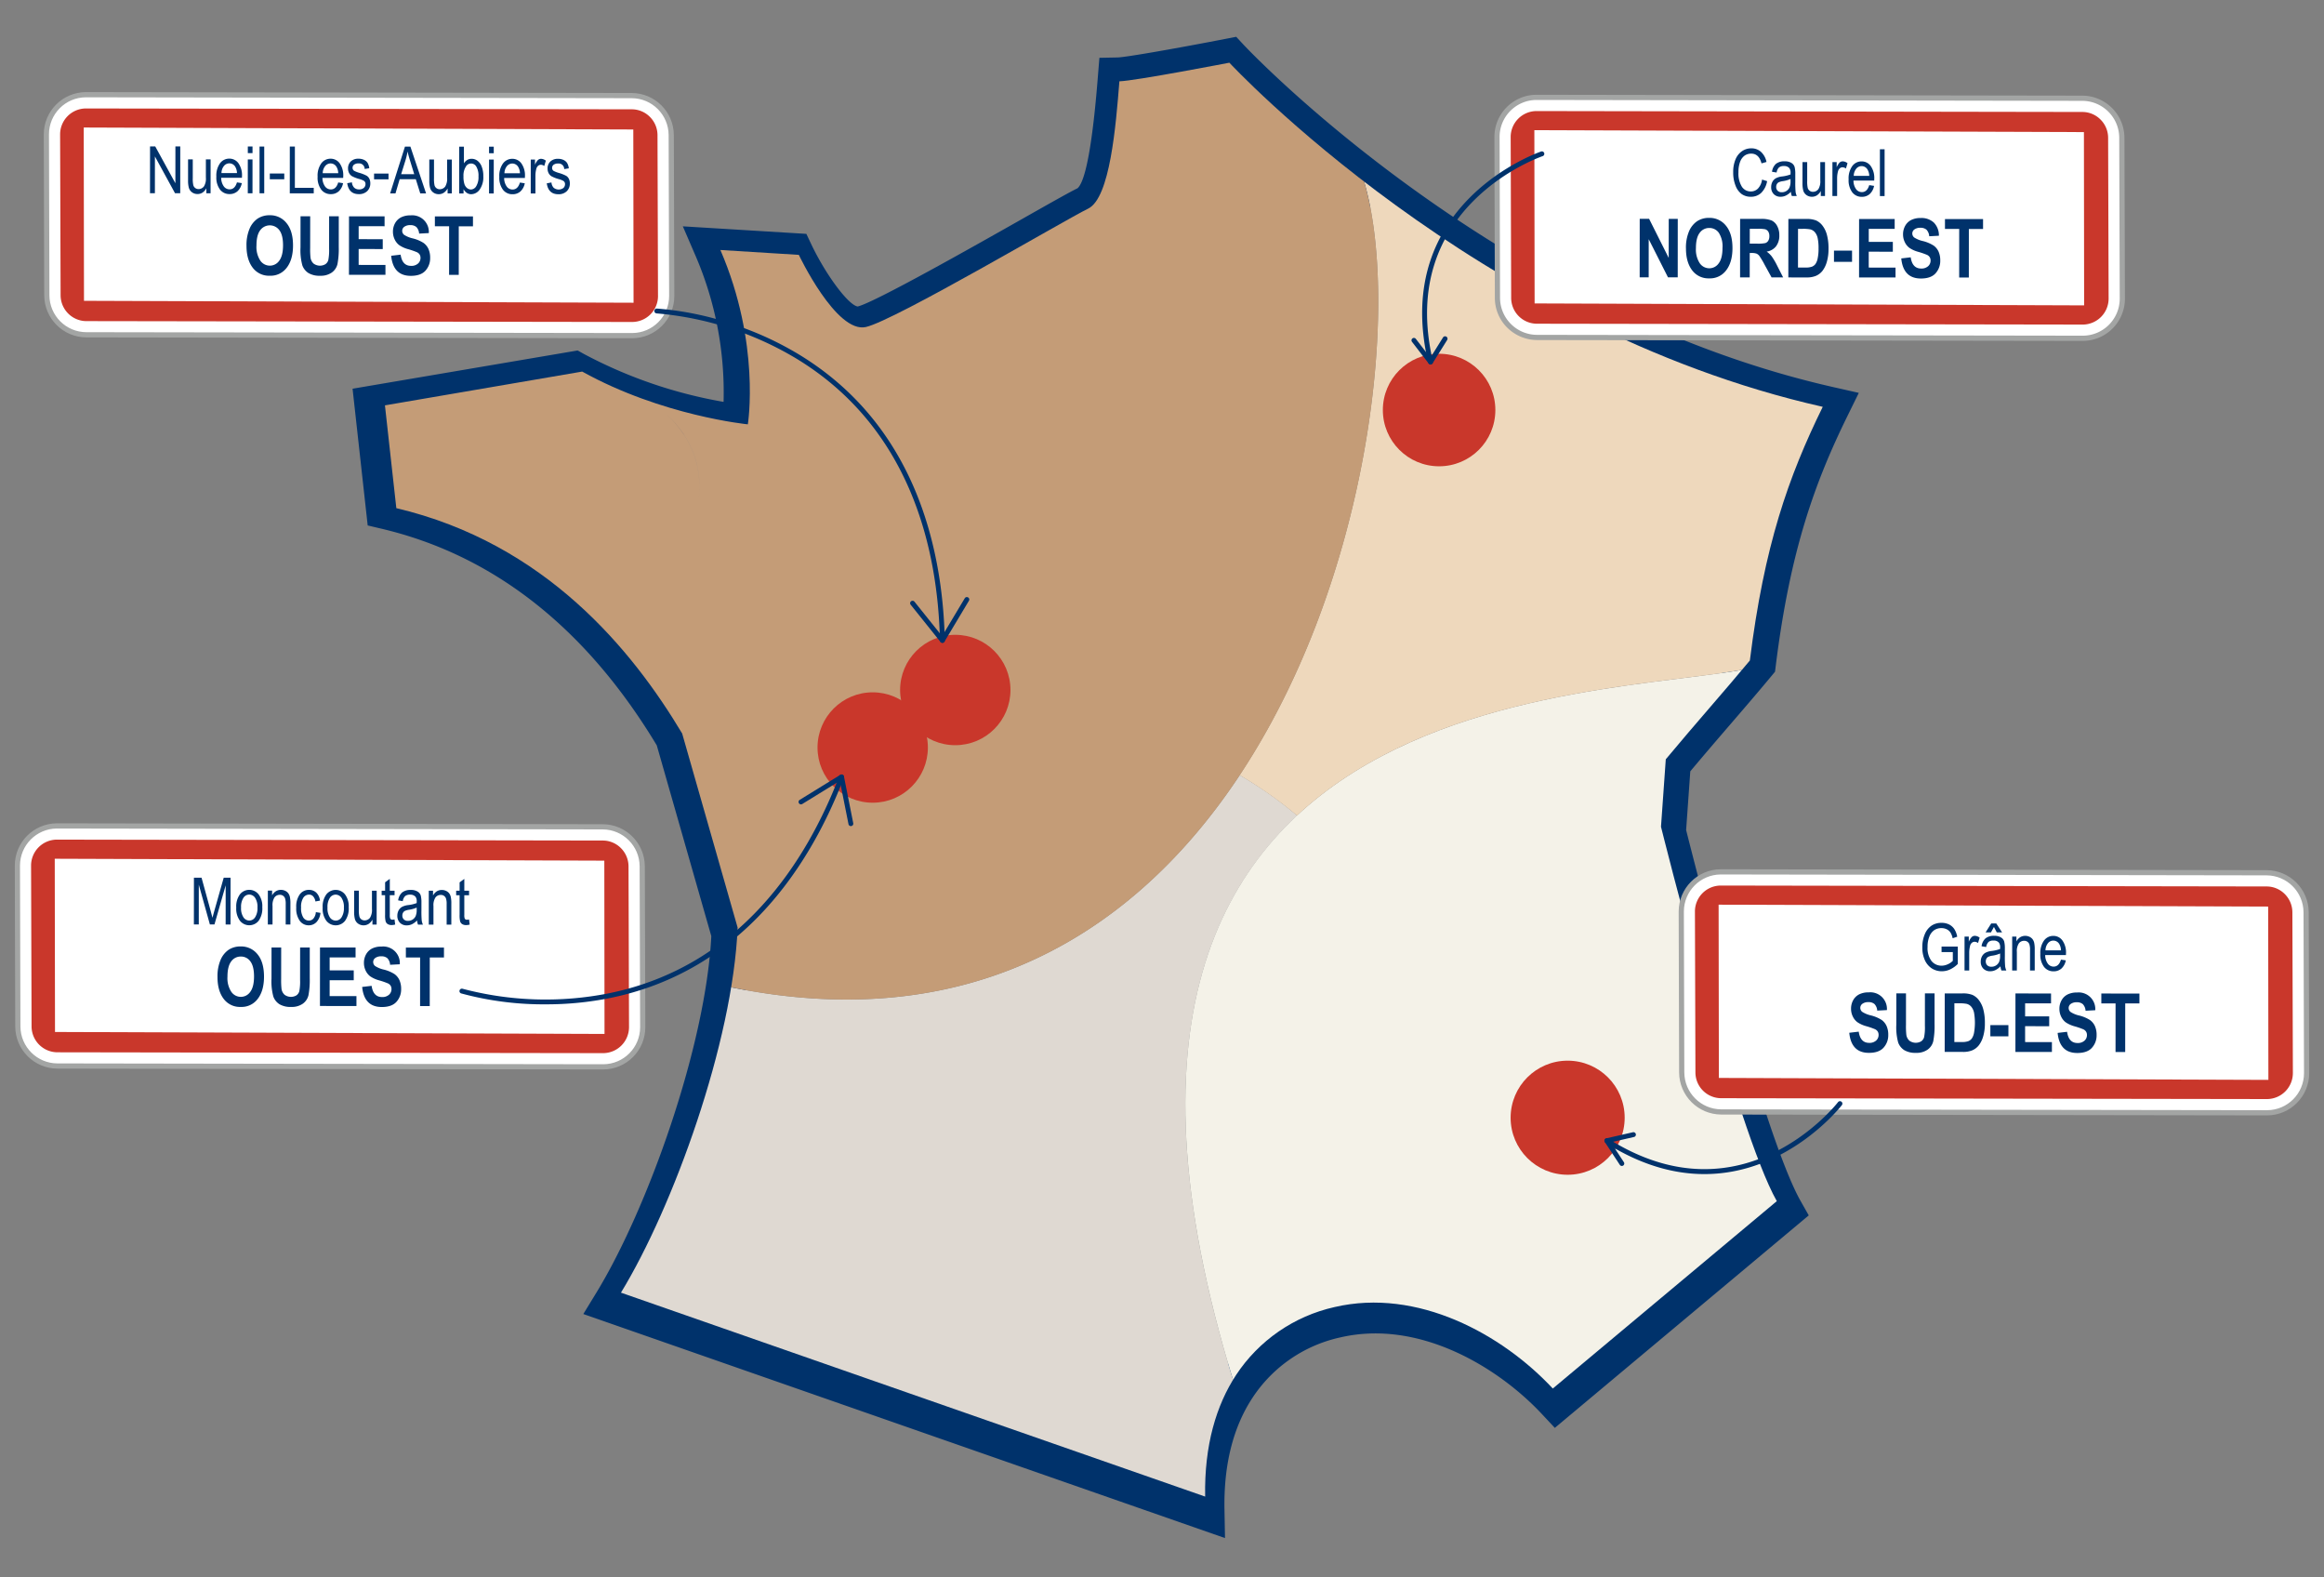
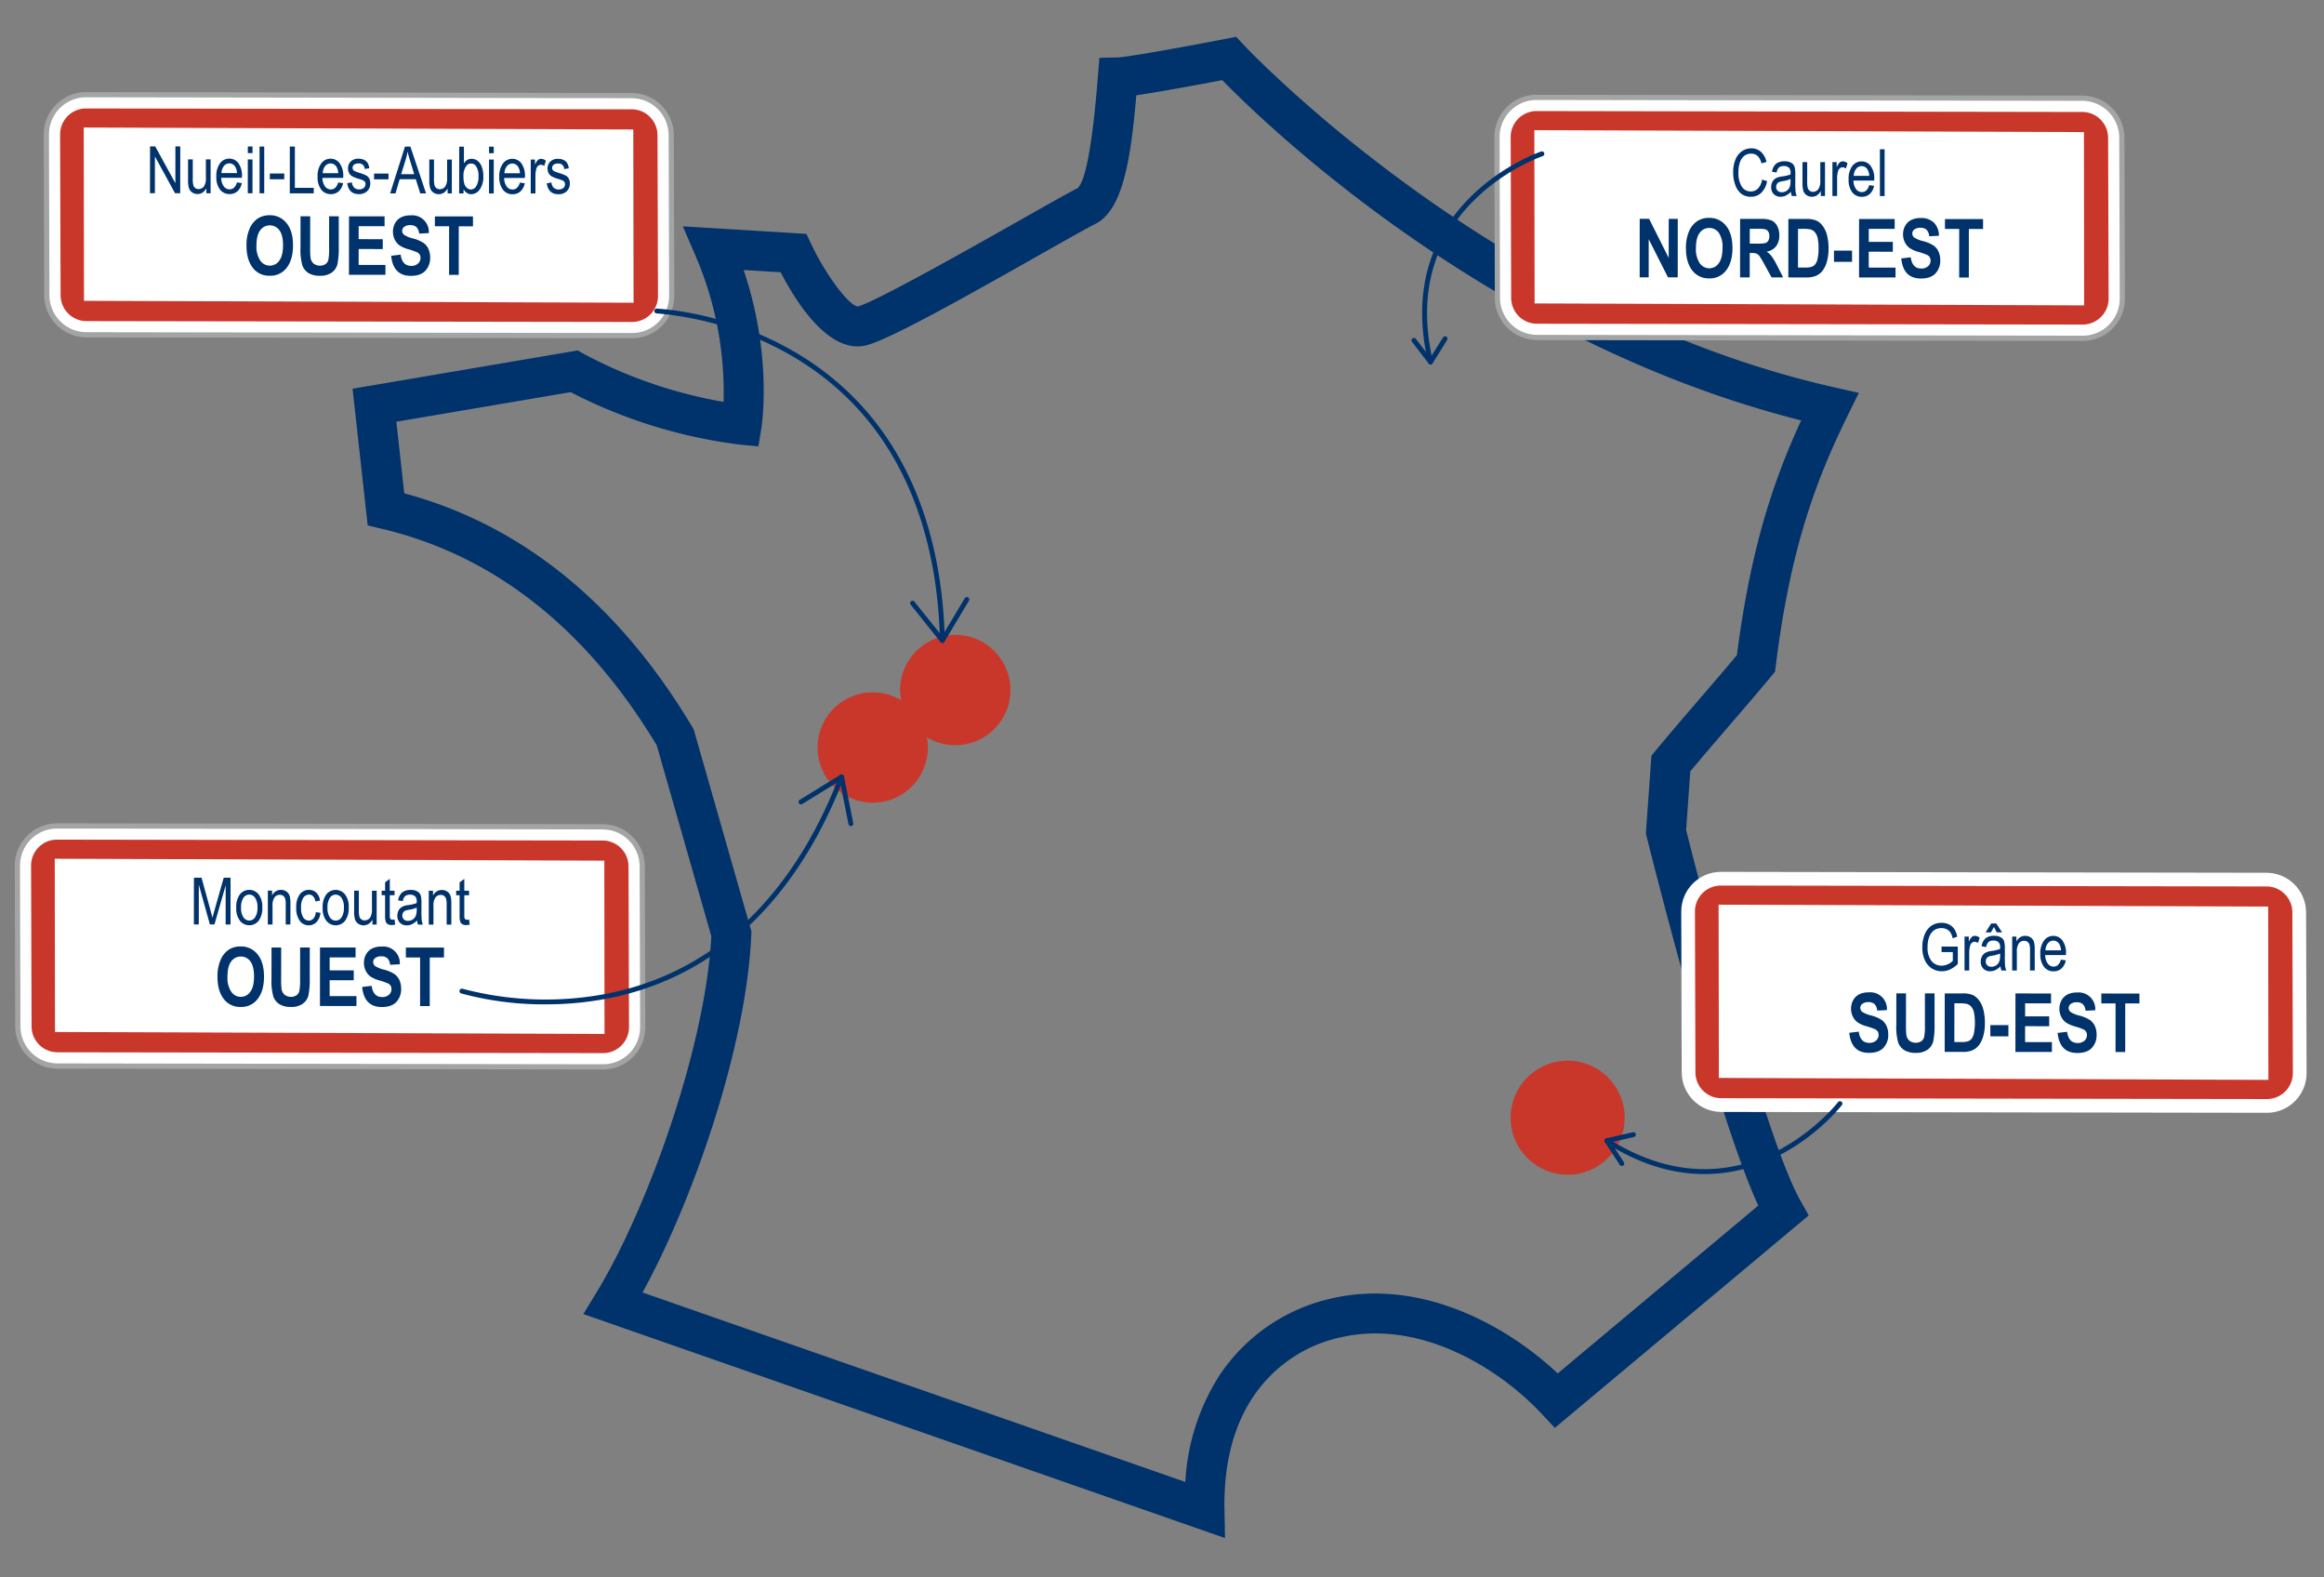
<svg xmlns="http://www.w3.org/2000/svg" width="840" height="570" xml:space="preserve">
  <rect width="100%" height="100%" fill="#808080" stroke="none" />
  <g class="svg-map">
    <path class="map-border" fill="#00326B" d="M442.773 555.787 210.84 474.83l4.661-7.624c18.596-30.392 39.584-89.14 41.599-128.93l-19.71-68.935c-25.554-42.424-59.037-68.764-99.55-78.3l-4.939-1.168-5.467-49.408 81.355-13.82 2.213 1.234a168.128 168.128 0 0 0 50.528 17.34 124.547 124.547 0 0 0-10.078-52.673l-4.644-10.76 44.644 2.722 1.826 3.845c5.245 11.017 13.378 21.906 16.734 22.4 6.143-1.476 42.052-21.79 59.312-31.557 10.072-5.702 17.353-9.82 20.14-11.167 4.41-3.827 6.646-31.527 7.381-40.631l.53-6.508 6.525-.13c3.07-.056 22.238-3.45 38.997-6.703l3.926-.759 2.725 2.932c.882.958 90.276 95.948 213.395 123.72l8.916 2.013-4.03 8.201c-11.848 24.109-20.804 48.718-25.995 90.466l-.26 2.09-1.347 1.625c-4.926 5.931-9.766 11.55-14.771 17.36-4.632 5.376-9.4 10.913-14.507 17.017l-1.504 21.211c2.913 11.597 27.983 110.411 41.361 134.022l2.96 5.228-91.779 76.785-4.661-4.984c-15.826-16.932-44.424-34.356-72.944-27.691a50.972 50.972 0 0 0-31.687 21.826c-7.006 10.659-10.407 24.229-10.114 40.332l.192 10.336zm-210.528-88.745 196.186 68.47a79.17 79.17 0 0 1 12.214-38.324 65.84 65.84 0 0 1 40.476-27.95c31.672-7.39 62.75 9.039 81.907 27.057l72.5-60.652c-15.395-33.37-39.282-129.038-40.349-133.34l-.275-1.112 1.995-28.136 1.487-1.785c5.728-6.878 11.023-13.03 16.147-18.983 4.494-5.212 8.85-10.274 13.265-15.55 4.886-37.893 12.839-62.253 23.223-84.82-112.2-28.32-193.2-106.543-209.248-122.962-7.552 1.441-22.128 4.172-31.052 5.479-2.06 23.648-4.951 41.702-14.975 46.563-2.372 1.15-10.23 5.592-19.327 10.74-30.079 17.018-55.61 31.253-63.475 33.084-13.262 3.053-24.93-15.153-30.78-26.44l-13.37-.816c10.428 31.012 6.597 55.9 6.416 57.058l-1.085 6.68-6.736-.655a182.196 182.196 0 0 1-61.138-18.948l-62.995 10.7 2.856 25.86c42.464 11.45 77.478 39.849 104.137 84.484l.483.81 20.87 73.02-.052 1.16c-1.672 40.146-20.892 95.786-39.305 129.304" />
    <g class="map-regions">
      <clipPath id="SVGID_1">
-         <path d="M404.6 29.377c-1.266 16-3.377 42.176-11.291 46.01-8.337 4.045-69.683 40.31-80.3 42.774-10.73 2.5-24.275-26.065-24.275-26.065l-28.352-1.76c14.637 33.875 9.923 63 9.923 63s-30.958-3.024-59.87-19.064l-71.3 12.206 4.117 37.146c53.854 12.7 85.27 51.25 103.315 81.432l20.047 70.14c-1.72 41.437-23.286 100.989-42.172 131.909l211.156 73.693c-.348-18.5 4.01-32.995 11.15-43.9a57.727 57.727 0 0 1 35.638-24.588c29.931-6.965 60.5 9.744 78.864 29.442l80.97-67.713c-14.632-25.82-41.858-135.286-41.858-135.286l1.727-24.377c11.147-13.367 20.578-23.92 30.392-35.7 5.167-41.472 13.894-66.306 26.343-91.668-125.37-28.285-214.47-124.35-214.47-124.35s-34.3 6.613-39.749 6.719" />
-       </clipPath>
+         </clipPath>
      <g clip-path="url(#SVGID_1)">
        <path id="sud-ouest" fill="#DFD9D2" d="M447.908 505.69c-36.477-112.948-17.2-175.455 20.93-210.983a144.254 144.254 0 0 0-20.754-14.6c-37.392 56.422-97.542 95.467-186.853 76.015l2.638-30-24.731-65.817-5.98-6.121c45.834 108.025-22.337 222.1-22.337 222.1l227.587 76.893a83.475 83.475 0 0 1 16.392-50.125c-4.326 1.548-6.892 2.639-6.892 2.639" />
        <path id="sud-est" fill="#F4F2E8" d="M638.98 239.868c-43.266 14.246-278.978-6.332-191.074 265.823 0 0 85.442-36.583 110.487 13.507l93.884-68.874-45.412-169.371 32.115-41.085z" />
        <path id="nord-est" fill="#EED8BC" d="M477.876 43.693c31.342 11.4 29.934 146.19-29.83 236.416a149.134 149.134 0 0 1 20.755 14.6c53.713-50.055 144.854-46.5 170.18-54.84l-32.115 41.05 5.487 20.544h66.025V43.2" />
        <path id="ouest" fill="#C49C77" d="M477.876 43.693c-13.719-4.995-15.688-36.653-73.834-24.306-21.774 4.608 10.591 42.422-11.819 48.085-46.115 11.678-84 44.708-84 44.708l-21.246-25.924-33.8-3.131c8.829 8.266 10.377 65.884 10.377 65.884l-4.116-1.231v3.166l-27.824-8.337a65.679 65.679 0 0 1 8.688 6.507c36.794 33.417-19.241 82.7-19.241 82.7l-5.174-5 23.216 33.49 24.73 65.815-2.638 30C493.388 406.67 528.81 62.23 477.875 43.693m-256.782 188.26s63.7-56.07 10.553-89.346l27.824 8.338v-31.1H124.712v100.359" />
      </g>
    </g>
  </g>
  <g class="svg-cities">
    <g class="svg-map-city" data-city="grane">
      <path fill="#C9372B" d="M566.624 383.279c11.384.002 20.61 9.233 20.609 20.617s-9.233 20.61-20.617 20.609c-11.383-.002-20.61-9.23-20.61-20.613.002-11.384 9.23-20.612 20.614-20.613" />
      <path fill="#FFF" d="m819.439 402.11-197.241-.305c-7.89.005-14.303-6.363-14.353-14.253l-.165-58.15c0-7.89 6.368-14.3 14.258-14.35l197.234.324c7.89-.003 14.302 6.363 14.355 14.253l.179 58.13c.002 7.895-6.373 14.309-14.267 14.356" />
-       <path fill="#A3A5A4" d="m819.443 403.05-197.237-.305h-.063c-8.382-.032-15.176-6.807-15.231-15.19l-.162-58.148c-.006-8.41 6.782-15.247 15.192-15.3l197.237.324h.067c8.381.033 15.173 6.808 15.228 15.189l.18 58.13c.015 8.42-6.787 15.265-15.207 15.3m-197.244-2.183 197.24.306c7.383-.034 13.346-6.035 13.333-13.417l-.179-58.128c-.05-7.348-6.005-13.287-13.353-13.318h-.06l-197.241-.324c-7.368.055-13.313 6.044-13.314 13.412l.162 58.149c.053 7.348 6.008 13.286 13.356 13.318l.056.002z" />
      <path class="border" fill="#C9372B" d="m828.75 387.785-.18-58.131a9.367 9.367 0 0 0-2.764-6.6 9.232 9.232 0 0 0-6.606-2.726l-197.273-.331a9.368 9.368 0 0 0-9.3 9.374l.179 58.13a9.325 9.325 0 0 0 9.37 9.34l197.273.31a9.4 9.4 0 0 0 9.3-9.371" />
      <path fill="#FFF" d="m819.9 390.219-198.62-.707-.094-62.6 198.641.689.074 62.618h-.001z" />
      <path fill="#00326B" d="M701.769 344.05v-2l5.87-.006v6.286a9.923 9.923 0 0 1-2.792 1.977 7 7 0 0 1-2.965.66 6.575 6.575 0 0 1-3.62-1.016 6.974 6.974 0 0 1-2.52-2.97 10.829 10.829 0 0 1-.924-4.684 11.512 11.512 0 0 1 .939-4.826 6.824 6.824 0 0 1 2.445-3.025 6.448 6.448 0 0 1 3.577-.974c.92-.02 1.83.174 2.663.566.75.367 1.397.917 1.878 1.6a7.5 7.5 0 0 1 1.108 2.849l-1.653.552a6.17 6.17 0 0 0-.837-2.14 3.476 3.476 0 0 0-1.337-1.111 4.165 4.165 0 0 0-1.871-.408 4.55 4.55 0 0 0-2.6.732 5.043 5.043 0 0 0-1.755 2.279 9.564 9.564 0 0 0-.665 3.774 7.792 7.792 0 0 0 1.414 5.086 4.606 4.606 0 0 0 3.69 1.7 5.358 5.358 0 0 0 2.223-.521 5.674 5.674 0 0 0 1.8-1.231v-3.148h-4.068v-.001zm8.302 6.638.007-12.248h1.534v1.857a5.352 5.352 0 0 1 1.08-1.713c.303-.27.694-.42 1.1-.422.638.03 1.248.266 1.741.672l-.577 1.928a2.129 2.129 0 0 0-1.235-.45c-.368 0-.724.136-1 .38-.316.28-.537.65-.633 1.062a9.726 9.726 0 0 0-.327 2.522v6.413l-1.69-.001zm12.987-1.505a6.265 6.265 0 0 1-1.78 1.34 4.324 4.324 0 0 1-1.914.447 3.362 3.362 0 0 1-2.5-.95 3.475 3.475 0 0 1-.932-2.547 3.944 3.944 0 0 1 .443-1.882c.276-.527.69-.97 1.2-1.277a6.224 6.224 0 0 1 2.308-.68 13 13 0 0 0 3.046-.724l.01-.531a2.665 2.665 0 0 0-.45-1.766 2.436 2.436 0 0 0-1.948-.74 2.724 2.724 0 0 0-1.776.493 3.208 3.208 0 0 0-.865 1.847l-1.671-.278a4.635 4.635 0 0 1 1.446-2.87 4.8 4.8 0 0 1 3.124-.9 4.5 4.5 0 0 1 2.476.6c.55.33.955.855 1.136 1.47.184.84.263 1.7.236 2.56v2.769a35.081 35.081 0 0 0 .109 3.662 5.59 5.59 0 0 0 .429 1.47h-1.773a5.15 5.15 0 0 1-.345-1.513M720.7 334.96l-1.081 1.964h-1.942l2.042-3.23h1.822l2.118 3.234h-1.93l-1.029-1.968zm2.23 9.585c-.887.387-1.823.65-2.782.784a5.15 5.15 0 0 0-1.5.419c-.28.154-.51.386-.661.668a2 2 0 0 0-.24 1c-.02.521.177 1.028.543 1.4.411.366.95.553 1.5.52a3.006 3.006 0 0 0 1.653-.467 2.975 2.975 0 0 0 1.115-1.263 5.625 5.625 0 0 0 .37-2.3l.002-.761zm4.359 6.154.007-12.248h1.534v1.73a3.94 3.94 0 0 1 1.351-1.505 3.394 3.394 0 0 1 1.84-.5 3.435 3.435 0 0 1 1.488.32c.427.19.806.473 1.108.83.303.393.516.846.626 1.33.16.828.228 1.672.2 2.515v7.53h-1.7l.007-7.456a6.144 6.144 0 0 0-.232-1.977 1.909 1.909 0 0 0-1.857-1.305 2.365 2.365 0 0 0-1.949.91 5.117 5.117 0 0 0-.728 3.132v6.694h-1.695zm17.637-3.933 1.752.267a5.338 5.338 0 0 1-1.586 2.958 4.185 4.185 0 0 1-2.846 1 4.243 4.243 0 0 1-3.454-1.625 7.23 7.23 0 0 1-1.316-4.675 7.593 7.593 0 0 1 1.337-4.84 4.124 4.124 0 0 1 3.373-1.664 4.009 4.009 0 0 1 3.254 1.639 7.494 7.494 0 0 1 1.3 4.742l-.014.552h-7.5a5.3 5.3 0 0 0 .957 3.117 2.594 2.594 0 0 0 2.075 1.052c1.277 0 2.165-.838 2.666-2.515m-5.59-3.364h5.599a4.618 4.618 0 0 0-.68-2.378 2.474 2.474 0 0 0-4.034-.193 4.171 4.171 0 0 0-.89 2.568m-70.913 29.789 3.412-.4c.383 2.698 1.644 4.049 3.78 4.052a3.575 3.575 0 0 0 2.495-.827c.588-.52.92-1.27.908-2.054a2.264 2.264 0 0 0-.317-1.224 2.368 2.368 0 0 0-.967-.83 27.733 27.733 0 0 0-3.14-1.087 10.618 10.618 0 0 1-3.272-1.474 5.511 5.511 0 0 1-1.65-2.082 6.36 6.36 0 0 1-.612-2.768 6.249 6.249 0 0 1 .788-3.113 5.125 5.125 0 0 1 2.17-2.086 7.465 7.465 0 0 1 3.42-.707 6.007 6.007 0 0 1 6.584 6.405l-3.5.186a3.8 3.8 0 0 0-1-2.381 3.178 3.178 0 0 0-2.177-.68 3.5 3.5 0 0 0-2.17.588c-.482.333-.77.88-.77 1.467-.005.565.25 1.1.693 1.453a9.888 9.888 0 0 0 3.187 1.3c1.348.332 2.635.875 3.813 1.61a5.463 5.463 0 0 1 1.79 2.178 7.61 7.61 0 0 1 .62 3.236 6.645 6.645 0 0 1-1.701 4.626c-1.13 1.249-2.896 1.872-5.3 1.87-4.246-.002-6.61-2.421-7.088-7.256m17.01-14.234h3.49l-.007 11.446a28.97 28.97 0 0 0 .127 3.475 3.523 3.523 0 0 0 1.1 2.163 3.883 3.883 0 0 0 4.284.225 2.693 2.693 0 0 0 1.048-1.5 18.26 18.26 0 0 0 .285-4.116l.007-11.692h3.489l-.007 11.1a29.243 29.243 0 0 1-.461 6.149 5.206 5.206 0 0 1-2.047 3.07 6.906 6.906 0 0 1-4.2 1.172 7.848 7.848 0 0 1-4.232-.974 5.517 5.517 0 0 1-2.2-2.74 20.68 20.68 0 0 1-.682-6.511l.007-11.267h-.001zm17.494.01h6.38a9.466 9.466 0 0 1 3.652.543 6.165 6.165 0 0 1 2.265 1.826 9.323 9.323 0 0 1 1.625 3.33c.43 1.662.628 3.375.587 5.09a16.24 16.24 0 0 1-.623 4.767 9.539 9.539 0 0 1-1.572 3.208 6.1 6.1 0 0 1-2.3 1.776 8.558 8.558 0 0 1-3.465.6l-6.567-.007.018-21.132v-.001zm3.486 3.578-.01 13.986h2.627a6.68 6.68 0 0 0 2.44-.317c.494-.2.924-.531 1.243-.957a5.5 5.5 0 0 0 .8-2.023 21.2 21.2 0 0 0 0-7.341 4.895 4.895 0 0 0-1.01-2.135 3.22 3.22 0 0 0-1.664-1.024 13.88 13.88 0 0 0-2.84-.19h-1.586v.001zm13 7.882h6.528v4.052h-6.53v-4.052h.002zm9.061 9.692.014-21.137 12.86.01v3.575h-9.37v4.685h8.705v3.563l-8.709-.007v5.737l9.69.007v3.574l-13.19-.007zm15.257-6.881 3.416-.4c.383 2.7 1.64 4.052 3.774 4.052a3.567 3.567 0 0 0 2.5-.827c.59-.518.923-1.27.908-2.054a2.243 2.243 0 0 0-.317-1.221 2.337 2.337 0 0 0-.964-.834 27.632 27.632 0 0 0-3.145-1.087 10.75 10.75 0 0 1-3.27-1.47 5.576 5.576 0 0 1-1.647-2.086 6.36 6.36 0 0 1-.612-2.768 6.187 6.187 0 0 1 .788-3.113 5.125 5.125 0 0 1 2.17-2.086 7.451 7.451 0 0 1 3.416-.707 6.012 6.012 0 0 1 6.588 6.405l-3.507.186a3.776 3.776 0 0 0-.992-2.381 3.2 3.2 0 0 0-2.177-.68 3.5 3.5 0 0 0-2.177.592c-.478.334-.763.88-.763 1.463a1.83 1.83 0 0 0 .693 1.453 9.768 9.768 0 0 0 3.187 1.3c1.347.332 2.633.876 3.81 1.61a5.5 5.5 0 0 1 1.794 2.178 7.667 7.667 0 0 1 .616 3.236 6.642 6.642 0 0 1-1.7 4.626c-1.13 1.249-2.896 1.872-5.3 1.87-4.25-.002-6.612-2.421-7.088-7.256m20.93 6.903.01-17.56h-5.145v-3.577l13.768.01v3.575h-5.132l-.01 17.56-3.49-.008zm-148.59 44.11c-10.659 0-22.686-3.053-35.74-11.316a.878.878 0 0 1 .94-1.484c48.714 30.8 82.74-12.737 83.073-13.18a.88.88 0 1 1 1.4 1.066c-.257.338-19.463 24.915-49.675 24.915" />
      <path fill="#00326B" d="M586.207 421.32a.886.886 0 0 1-.735-.393l-5.414-8.242a.878.878 0 0 1-.081-.813.888.888 0 0 1 .619-.531l9.614-2.2c.473-.1.94.195 1.052.665a.878.878 0 0 1-.66 1.051l-8.38 1.918 4.721 7.183a.882.882 0 0 1-.735 1.365" />
    </g>
    <g class="svg-map-city" data-city="moncoutant">
      <path fill="#C9372B" d="M315.435 250.174c11.015 0 19.945 8.93 19.945 19.945s-8.93 19.945-19.945 19.945-19.944-8.928-19.945-19.943c.001-11.015 8.93-19.944 19.945-19.945" />
      <path fill="#FFF" d="m218.04 385.509-197.237-.306c-7.89.005-14.303-6.363-14.355-14.253l-.162-58.15c-.003-7.89 6.366-14.303 14.257-14.354l197.234.324c7.89-.003 14.302 6.363 14.355 14.253l.179 58.13c0 7.897-6.375 14.31-14.271 14.356" />
      <path fill="#A3A5A4" d="m218.047 386.452-197.237-.306h-.063c-8.385-.028-15.183-6.804-15.238-15.19l-.162-58.148c-.006-8.41 6.782-15.247 15.192-15.3l197.237.324h.067c8.38.033 15.173 6.808 15.228 15.189l.179 58.13c.017 8.42-6.786 15.266-15.206 15.3M20.8 384.268l197.24.306c7.383-.034 13.346-6.034 13.333-13.416l-.18-58.128c-.05-7.348-6.004-13.287-13.352-13.318h-.06l-197.242-.323c-7.368.055-13.313 6.044-13.314 13.412l.162 58.15c.054 7.349 6.01 13.287 13.36 13.317h.053z" />
      <path class="border" fill="#C9372B" d="m227.356 371.186-.18-58.131a9.352 9.352 0 0 0-2.764-6.6 9.232 9.232 0 0 0-6.606-2.726l-197.274-.327a9.368 9.368 0 0 0-9.3 9.374l.179 58.13a9.37 9.37 0 0 0 9.37 9.343l197.273.306a9.4 9.4 0 0 0 9.3-9.371" />
      <path fill="#FFF" d="m218.503 373.619-198.62-.707-.095-62.6 198.641.689.074 62.618z" />
      <path fill="#00326B" d="m70.08 334.06.015-16.9h2.754l3.285 11.97.658 2.508c.162-.623.408-1.53.742-2.712l3.33-11.766h2.47l-.011 16.905h-1.761l.007-14.141-4.052 14.137h-1.65l-4.01-14.387-.007 14.386h-1.77zm15.313-6.113a7.381 7.381 0 0 1 1.337-4.784 4.31 4.31 0 0 1 6.729 0 7.087 7.087 0 0 1 1.347 4.66 7.666 7.666 0 0 1-1.33 4.915 4.325 4.325 0 0 1-6.743-.011 7.353 7.353 0 0 1-1.34-4.784m1.74 0a5.9 5.9 0 0 0 .866 3.539 2.574 2.574 0 0 0 2.142 1.164 2.512 2.512 0 0 0 2.06-1.171 5.949 5.949 0 0 0 .859-3.528 5.874 5.874 0 0 0-.862-3.528 2.584 2.584 0 0 0-2.142-1.161 2.506 2.506 0 0 0-2.068 1.164 5.978 5.978 0 0 0-.855 3.52m9.676 6.137.007-12.248h1.534v1.727a3.923 3.923 0 0 1 1.359-1.503 3.374 3.374 0 0 1 1.836-.5 3.462 3.462 0 0 1 1.49.32c.426.19.802.474 1.1.83.304.393.517.846.627 1.33.164.828.233 1.672.208 2.515l-.007 7.535h-1.7l.007-7.457a6.143 6.143 0 0 0-.232-1.977 1.979 1.979 0 0 0-.718-.964 1.932 1.932 0 0 0-1.136-.338 2.355 2.355 0 0 0-1.952.908 5.14 5.14 0 0 0-.728 3.13v6.695l-1.695-.003zm17.349-4.475 1.674.267a5.608 5.608 0 0 1-1.45 3.342 3.82 3.82 0 0 1-2.788 1.154 3.948 3.948 0 0 1-3.243-1.625 7.631 7.631 0 0 1-1.273-4.791 7.523 7.523 0 0 1 1.29-4.791 4.037 4.037 0 0 1 3.3-1.6 3.755 3.755 0 0 1 2.625.97 4.758 4.758 0 0 1 1.365 2.913l-1.65.3a3.57 3.57 0 0 0-.841-1.857 1.942 1.942 0 0 0-1.44-.616 2.5 2.5 0 0 0-2.085 1.115 5.994 5.994 0 0 0-.818 3.53 6.38 6.38 0 0 0 .788 3.623 2.385 2.385 0 0 0 2.023 1.122 2.172 2.172 0 0 0 1.653-.745c.524-.66.829-1.47.87-2.311m2.467-1.636a7.4 7.4 0 0 1 1.337-4.784 4.314 4.314 0 0 1 6.733 0 7.087 7.087 0 0 1 1.347 4.66 7.648 7.648 0 0 1-1.33 4.912 4.319 4.319 0 0 1-6.743-.011 7.322 7.322 0 0 1-1.344-4.78m1.745 0a5.907 5.907 0 0 0 .862 3.539 2.585 2.585 0 0 0 2.146 1.164 2.512 2.512 0 0 0 2.06-1.171 6 6 0 0 0 .863-3.528 5.9 5.9 0 0 0-.865-3.528 2.6 2.6 0 0 0-2.146-1.165 2.508 2.508 0 0 0-2.065 1.168 5.952 5.952 0 0 0-.855 3.52m16.248 6.139v-1.8a4.375 4.375 0 0 1-1.386 1.555 3.444 3.444 0 0 1-3.831-.127c-.543-.4-.937-.97-1.122-1.618a10.29 10.29 0 0 1-.281-2.677l.007-7.587h1.7l-.007 6.792a10.5 10.5 0 0 0 .193 2.533c.231.84.998 1.42 1.87 1.414a2.43 2.43 0 0 0 2.006-1 5.44 5.44 0 0 0 .675-3.17v-6.563h1.706l-.011 12.248h-1.52.001zm7.985-1.85.232 1.833c-.414.115-.84.178-1.27.186-.501.023-.998-.1-1.432-.352a1.777 1.777 0 0 1-.742-.964 9.267 9.267 0 0 1-.2-2.434v-7.05h-1.24v-1.614h1.246v-3.036l1.7-1.245v4.28h1.72v1.616h-1.727v7.162c-.032.432.018.867.148 1.28a.84.84 0 0 0 .82.415c.251-.005.502-.032.749-.081m8.136.352a6.368 6.368 0 0 1-1.776 1.34 4.373 4.373 0 0 1-1.914.447c-.93.044-1.835-.3-2.5-.95a3.461 3.461 0 0 1-.932-2.547c-.012-.654.14-1.3.44-1.882.276-.527.69-.97 1.2-1.277a6.306 6.306 0 0 1 2.308-.682 12.77 12.77 0 0 0 3.039-.72l.01-.528a2.687 2.687 0 0 0-.446-1.766 2.454 2.454 0 0 0-1.95-.742 2.7 2.7 0 0 0-1.775.5 3.186 3.186 0 0 0-.865 1.847l-1.674-.286a4.654 4.654 0 0 1 1.449-2.87 4.794 4.794 0 0 1 3.12-.9 4.442 4.442 0 0 1 2.48.6c.55.33.955.855 1.136 1.47.184.84.262 1.7.232 2.56v2.769a35.106 35.106 0 0 0 .109 3.662 5.5 5.5 0 0 0 .429 1.47h-1.772a5.039 5.039 0 0 1-.348-1.513m-.135-4.638c-.888.386-1.824.65-2.782.784a5.116 5.116 0 0 0-1.5.419c-.28.153-.51.385-.661.668a2.038 2.038 0 0 0-.24 1c-.024.522.173 1.03.543 1.4.41.368.95.557 1.5.524a3.018 3.018 0 0 0 1.657-.468 2.97 2.97 0 0 0 1.11-1.262 5.68 5.68 0 0 0 .374-2.3l-.001-.765zm4.369 6.153.007-12.248h1.534v1.727c.313-.61.778-1.13 1.35-1.506a3.394 3.394 0 0 1 1.84-.5 3.486 3.486 0 0 1 1.489.32c.427.19.806.473 1.108.83.303.393.516.846.626 1.33.16.828.228 1.672.2 2.515v7.53h-1.692v-7.452a6.143 6.143 0 0 0-.232-1.977 1.909 1.909 0 0 0-1.857-1.305 2.365 2.365 0 0 0-1.95.91 5.117 5.117 0 0 0-.727 3.132v6.694h-1.696zm14.556-1.851.232 1.833c-.414.115-.84.178-1.27.186-.501.023-.998-.1-1.432-.352a1.793 1.793 0 0 1-.742-.964 9.427 9.427 0 0 1-.2-2.434v-7.046h-1.245v-1.615h1.249v-3.035l1.7-1.245v4.28h1.717v1.615h-1.72v7.162c-.033.432.018.867.15 1.28a.834.834 0 0 0 .817.415c.25-.005.502-.032.749-.081M78.614 353.06c-.07-2.13.312-4.251 1.122-6.223a8.45 8.45 0 0 1 2.92-3.641 7.75 7.75 0 0 1 4.372-1.192 7.511 7.511 0 0 1 6.057 2.84c1.562 1.897 2.342 4.594 2.339 8.09-.003 3.54-.832 6.302-2.487 8.288a7.25 7.25 0 0 1-5.913 2.635 7.318 7.318 0 0 1-5.94-2.612c-1.65-1.99-2.473-4.72-2.472-8.185m3.606-.144a8.985 8.985 0 0 0 1.382 5.473 4.18 4.18 0 0 0 3.433 1.826 4.125 4.125 0 0 0 3.426-1.808c.904-1.207 1.358-3.06 1.36-5.558 0-2.452-.44-4.26-1.318-5.438a4.122 4.122 0 0 0-3.458-1.76 4.174 4.174 0 0 0-3.48 1.77c-.896 1.185-1.345 3.017-1.346 5.494m15.927-10.542h3.489l-.011 11.446c-.03 1.16.015 2.32.13 3.475a3.523 3.523 0 0 0 1.1 2.163 3.883 3.883 0 0 0 4.284.225 2.71 2.71 0 0 0 1.048-1.5 18.49 18.49 0 0 0 .28-4.116l.012-11.692h3.489l-.007 11.1a29.478 29.478 0 0 1-.461 6.145 5.206 5.206 0 0 1-2.047 3.07 6.913 6.913 0 0 1-4.2 1.172 7.832 7.832 0 0 1-4.232-.974 5.527 5.527 0 0 1-2.206-2.74 20.71 20.71 0 0 1-.68-6.511l.012-11.263zm17.503 21.145.014-21.134 12.86.007v3.574h-9.371v4.685l8.709.007v3.56l-8.71-.007v5.737l9.687.007v3.574l-13.19-.01h.001zm15.256-6.881 3.416-.4c.383 2.7 1.643 4.052 3.778 4.052a3.564 3.564 0 0 0 2.494-.827c.59-.518.923-1.27.91-2.054a2.243 2.243 0 0 0-.316-1.221 2.37 2.37 0 0 0-.967-.834 27.744 27.744 0 0 0-3.141-1.087 10.71 10.71 0 0 1-3.271-1.47 5.55 5.55 0 0 1-1.65-2.086 6.36 6.36 0 0 1-.612-2.768 6.222 6.222 0 0 1 .788-3.113 5.125 5.125 0 0 1 2.17-2.086 7.422 7.422 0 0 1 3.419-.7 6.007 6.007 0 0 1 6.585 6.4l-3.507.186a3.776 3.776 0 0 0-.992-2.381 3.184 3.184 0 0 0-2.178-.678 3.49 3.49 0 0 0-2.174.587c-.48.333-.766.88-.767 1.463-.005.565.25 1.1.693 1.453a9.77 9.77 0 0 0 3.187 1.3 13.2 13.2 0 0 1 3.813 1.61 5.489 5.489 0 0 1 1.79 2.178 7.664 7.664 0 0 1 .619 3.236 6.661 6.661 0 0 1-1.7 4.626c-1.13 1.249-2.896 1.872-5.3 1.87-4.246-.002-6.609-2.421-7.088-7.256m20.934 6.905.01-17.56h-5.145v-3.574l13.768.007v3.574h-5.132l-.011 17.56-3.49-.007zm45.534-.623a113.363 113.363 0 0 1-30.7-3.95.88.88 0 0 1 .53-1.678 117.306 117.306 0 0 0 52.782 1.657c47.755-9.673 71.7-48.036 83.377-78.516a.871.871 0 0 1 1.136-.507.88.88 0 0 1 .507 1.136c-11.847 30.912-36.164 69.82-84.742 79.624a115.809 115.809 0 0 1-22.89 2.234" />
      <path fill="#00326B" d="M307.545 298.516a.877.877 0 0 1-.862-.707l-3.116-15.653-13.589 8.372a.878.878 0 1 1-.922-1.495l14.665-9.04a.88.88 0 0 1 1.323.577l3.358 16.894a.876.876 0 0 1-.684 1.033h-.005a.987.987 0 0 1-.172.019" />
    </g>
    <g class="svg-map-city" data-city="caurel">
-       <path fill="#C9372B" d="M520.158 127.833c11.229 0 20.332 9.103 20.332 20.332 0 11.23-9.103 20.332-20.332 20.332-11.23 0-20.332-9.103-20.332-20.332v-.005c0-11.228 9.103-20.33 20.33-20.332" />
      <path fill="#FFF" d="m752.837 122.247-197.237-.31c-7.89.005-14.303-6.363-14.355-14.253l-.165-58.15c-.003-7.891 6.368-14.304 14.26-14.354l197.234.324c7.89-.003 14.302 6.363 14.355 14.253l.179 58.13c.003 7.898-6.374 14.315-14.271 14.36" />
      <path fill="#A3A5A4" d="m752.84 123.182-197.236-.3a15.51 15.51 0 0 1-10.778-4.44 15.155 15.155 0 0 1-4.518-10.755l-.162-58.145c-.02-8.416 6.776-15.26 15.192-15.3l197.237.32h.063c8.383.035 15.175 6.812 15.23 15.194l.179 58.13c.015 8.42-6.787 15.26-15.206 15.295M555.597 121l197.24.3c7.38-.032 13.345-6.03 13.333-13.412l-.18-58.128c-.05-7.35-6.005-13.29-13.355-13.318h-.056l-197.242-.321c-7.375.039-13.33 6.037-13.314 13.412l.162 58.149c.053 7.348 6.008 13.286 13.356 13.318h.056z" />
      <path class="border" fill="#C9372B" d="m762.152 107.917-.18-58.131a9.35 9.35 0 0 0-2.764-6.6 9.232 9.232 0 0 0-6.606-2.726l-197.273-.327a9.368 9.368 0 0 0-9.3 9.374l.179 58.13a9.325 9.325 0 0 0 9.37 9.34l197.273.31a9.4 9.4 0 0 0 9.3-9.371" />
      <path fill="#FFF" d="m753.3 110.35-198.62-.706-.094-62.6 198.64.689.075 62.618-.001-.001z" />
      <path fill="#00326B" d="m636.874 64.886 1.843.566a7.83 7.83 0 0 1-2.14 4.249 5.324 5.324 0 0 1-3.724 1.4 5.68 5.68 0 0 1-3.292-.943 6.67 6.67 0 0 1-2.234-3.022 12.627 12.627 0 0 1-.87-4.907 11.535 11.535 0 0 1 .877-4.724 6.635 6.635 0 0 1 2.364-2.916c.984-.656 2.142-1 3.324-.988a5.106 5.106 0 0 1 3.45 1.252 6.75 6.75 0 0 1 2.02 3.669l-1.8.517c-.612-2.346-1.845-3.52-3.7-3.521a4.1 4.1 0 0 0-2.4.707 4.817 4.817 0 0 0-1.625 2.209 10.3 10.3 0 0 0-.61 3.8 9.077 9.077 0 0 0 1.222 5.213 3.787 3.787 0 0 0 3.25 1.738 3.57 3.57 0 0 0 2.589-1.062 5.776 5.776 0 0 0 1.463-3.236m10.43 4.424a6.33 6.33 0 0 1-1.781 1.34 4.373 4.373 0 0 1-1.914.447 3.357 3.357 0 0 1-2.5-.95 3.474 3.474 0 0 1-.932-2.547 3.944 3.944 0 0 1 .443-1.882c.274-.53.69-.971 1.2-1.277a6.224 6.224 0 0 1 2.308-.68 13.19 13.19 0 0 0 3.046-.724l.01-.531a2.664 2.664 0 0 0-.45-1.766 2.436 2.436 0 0 0-1.948-.74 2.7 2.7 0 0 0-1.776.493 3.208 3.208 0 0 0-.865 1.847l-1.671-.278a4.635 4.635 0 0 1 1.446-2.87 4.8 4.8 0 0 1 3.124-.9 4.437 4.437 0 0 1 2.476.6c.55.33.955.855 1.136 1.47.184.84.263 1.7.236 2.56v2.769c-.026 1.222.01 2.444.11 3.662a5.51 5.51 0 0 0 .432 1.47h-1.786a5.04 5.04 0 0 1-.345-1.513m-.137-4.636a10.65 10.65 0 0 1-2.78.784 5.146 5.146 0 0 0-1.5.419c-.28.153-.51.385-.66.668a2 2 0 0 0-.24 1 1.88 1.88 0 0 0 .543 1.4c.41.368.95.557 1.5.524a3.009 3.009 0 0 0 1.657-.468 2.975 2.975 0 0 0 1.115-1.263 5.625 5.625 0 0 0 .37-2.3l-.005-.764zm10.943 6.156v-1.8a4.375 4.375 0 0 1-1.386 1.555 3.444 3.444 0 0 1-3.831-.127c-.543-.4-.937-.97-1.122-1.618a10.287 10.287 0 0 1-.281-2.677l.007-7.587h1.7v6.792c-.04.849.023 1.7.19 2.533.113.41.36.772.7 1.027a1.9 1.9 0 0 0 1.171.387 2.431 2.431 0 0 0 2-1 5.44 5.44 0 0 0 .675-3.17v-6.563h1.706l-.007 12.248h-1.522zm4.2 0 .007-12.248h1.537v1.857a5.275 5.275 0 0 1 1.08-1.717c.303-.27.694-.42 1.1-.42.638.027 1.25.26 1.74.669l-.576 1.928a2.12 2.12 0 0 0-1.235-.45 1.5 1.5 0 0 0-.992.38c-.316.28-.537.65-.633 1.062a9.456 9.456 0 0 0-.327 2.522v6.413l-1.701.004zm13.311-3.933 1.752.267a5.338 5.338 0 0 1-1.586 2.958 4.185 4.185 0 0 1-2.846 1 4.232 4.232 0 0 1-3.451-1.625 7.23 7.23 0 0 1-1.319-4.675 7.615 7.615 0 0 1 1.337-4.84 4.133 4.133 0 0 1 3.373-1.664 4 4 0 0 1 3.254 1.639 7.5 7.5 0 0 1 1.3 4.742l-.014.552h-7.5a5.3 5.3 0 0 0 .957 3.117 2.59 2.59 0 0 0 2.075 1.052c1.277 0 2.165-.838 2.666-2.515m-5.593-3.36h5.6a4.62 4.62 0 0 0-.68-2.377 2.474 2.474 0 0 0-4.034-.193 4.17 4.17 0 0 0-.89 2.568m9.455-9.61h1.695v16.909h-1.695v-16.91.001zm-86.83 46.28.015-21.134h3.4l7.08 14.12.012-14.113h3.26l-.013 21.134h-3.517l-6.968-13.79-.01 13.783h-3.259zM609.38 89.79a15.113 15.113 0 0 1 1.122-6.223 8.4 8.4 0 0 1 2.923-3.637 7.712 7.712 0 0 1 4.369-1.2 7.5 7.5 0 0 1 6.06 2.842c1.563 1.896 2.343 4.593 2.34 8.09-.003 3.539-.832 6.3-2.487 8.287a7.251 7.251 0 0 1-5.91 2.638 7.33 7.33 0 0 1-5.936-2.608c-1.65-1.995-2.475-4.724-2.476-8.19m3.606-.143a9.01 9.01 0 0 0 1.377 5.473 4.185 4.185 0 0 0 3.437 1.826 4.119 4.119 0 0 0 3.423-1.808c.908-1.2 1.361-3.06 1.361-5.558a9.068 9.068 0 0 0-1.316-5.438 4.133 4.133 0 0 0-3.46-1.76 4.183 4.183 0 0 0-3.48 1.77c-.897 1.185-1.346 3.017-1.347 5.494m15.956 10.592.014-21.134h7.37a10.17 10.17 0 0 1 4.034.573 4.468 4.468 0 0 1 1.987 1.977 6.82 6.82 0 0 1 .777 3.363 6.27 6.27 0 0 1-1.192 4 5.287 5.287 0 0 1-3.38 1.9 8.678 8.678 0 0 1 1.857 1.766 25.1 25.1 0 0 1 2 3.44l2.1 4.126h-4.175l-2.53-4.6a30.836 30.836 0 0 0-1.853-3.12 2.748 2.748 0 0 0-1.038-.87 4.782 4.782 0 0 0-1.76-.235h-.72l-.007 8.826-3.484-.012zm3.5-12.2h2.6a13.02 13.02 0 0 0 3.03-.2c.44-.146.813-.445 1.051-.844.292-.512.43-1.097.4-1.685a2.912 2.912 0 0 0-.4-1.625 2.05 2.05 0 0 0-1.094-.841 13.752 13.752 0 0 0-2.84-.162h-2.74l-.007 5.357zm13.957-8.923 6.38.007a9.433 9.433 0 0 1 3.65.542 6.126 6.126 0 0 1 2.268 1.822 9.428 9.428 0 0 1 1.625 3.335 18.78 18.78 0 0 1 .587 5.086 16.482 16.482 0 0 1-.623 4.763 9.593 9.593 0 0 1-1.572 3.212 6.111 6.111 0 0 1-2.3 1.776 8.54 8.54 0 0 1-3.46.6l-6.568-.007.013-21.136zm3.486 3.577-.01 13.986h2.624a6.69 6.69 0 0 0 2.445-.317 2.955 2.955 0 0 0 1.242-.957c.4-.613.671-1.3.8-2.02.24-1.2.348-2.42.32-3.643a16.732 16.732 0 0 0-.32-3.7 4.975 4.975 0 0 0-1.01-2.135 3.233 3.233 0 0 0-1.664-1.024 13.98 13.98 0 0 0-2.839-.186l-1.588-.004zm13 7.882h6.528v4.052h-6.53v-4.052h.002zm9.063 9.69.01-21.134 12.864.007v3.574h-9.37v4.685h8.705v3.563l-8.715-.006v5.737l9.69.007v3.574l-13.184-.007zm15.255-6.88 3.416-.4c.387 2.699 1.646 4.05 3.778 4.053a3.564 3.564 0 0 0 2.494-.827 2.67 2.67 0 0 0 .91-2.055 2.235 2.235 0 0 0-.32-1.224 2.334 2.334 0 0 0-.964-.83 27.755 27.755 0 0 0-3.14-1.087 10.618 10.618 0 0 1-3.272-1.474 5.546 5.546 0 0 1-1.645-2.085 6.36 6.36 0 0 1-.612-2.768 6.224 6.224 0 0 1 .788-3.113 5.126 5.126 0 0 1 2.17-2.086 7.466 7.466 0 0 1 3.42-.707 6.583 6.583 0 0 1 4.77 1.664 6.61 6.61 0 0 1 1.814 4.742l-3.5.186a3.8 3.8 0 0 0-1-2.381 3.192 3.192 0 0 0-2.174-.68 3.5 3.5 0 0 0-2.177.592 1.79 1.79 0 0 0-.767 1.463c-.005.565.25 1.1.693 1.453a9.806 9.806 0 0 0 3.187 1.3 13.1 13.1 0 0 1 3.813 1.61 5.465 5.465 0 0 1 1.79 2.178 7.664 7.664 0 0 1 .62 3.236 6.661 6.661 0 0 1-1.7 4.626c-1.13 1.249-2.897 1.872-5.3 1.87-4.25-.002-6.614-2.421-7.092-7.256m20.932 6.903.01-17.56H703v-3.574l13.768.007v3.577h-5.132l-.011 17.56-3.49-.01zm-191.066 31.39a.878.878 0 0 1-.855-.678c-13.532-57.664 40.273-76.067 40.818-76.247a.869.869 0 0 1 1.112.563.88.88 0 0 1-.56 1.108c-.53.176-52.815 18.1-39.66 74.175a.877.877 0 0 1-.854 1.08" />
      <path fill="#00326B" d="M517.069 131.677a.88.88 0 0 1-.7-.345l-6.008-7.812a.876.876 0 0 1 .159-1.229l.003-.002a.886.886 0 0 1 1.23.158l5.242 6.814 4.555-7.288a.88.88 0 1 1 1.49.932l-5.226 8.358a.875.875 0 0 1-.7.415h-.042" />
    </g>
    <g class="svg-map-city" data-city="nueil-les-aubiers">
      <path id="dot" fill="#C9372B" d="M345.283 229.392c11.015 0 19.945 8.93 19.945 19.945s-8.93 19.945-19.945 19.945-19.945-8.93-19.945-19.945 8.93-19.944 19.945-19.945" />
      <path fill="#FFF" d="m228.516 121.282-197.237-.306c-7.89.004-14.302-6.363-14.354-14.253l-.162-58.15c-.003-7.89 6.366-14.302 14.256-14.354l197.234.324c7.89-.003 14.302 6.363 14.355 14.253l.179 58.13c0 7.897-6.375 14.31-14.271 14.356" />
      <path fill="#A3A5A4" d="m228.52 122.222-197.234-.306h-.063c-8.39-.015-15.194-6.8-15.235-15.19l-.158-58.148c-.005-8.407 6.78-15.24 15.186-15.298l197.24.324h.068c8.382.03 15.177 6.806 15.232 15.188l.179 58.13c.015 8.422-6.79 15.267-15.21 15.3M31.28 120.037l197.24.306c7.384-.032 13.349-6.033 13.336-13.416l-.18-58.128c-.05-7.348-6.004-13.287-13.352-13.318h-.06l-197.245-.32c-7.375.036-13.33 6.034-13.314 13.41l.162 58.15c.035 7.355 6 13.303 13.356 13.317h.057z" />
      <path class="border" fill="#C9372B" d="m237.83 106.955-.178-58.13a9.352 9.352 0 0 0-2.765-6.6 9.232 9.232 0 0 0-6.606-2.727l-197.255-.306a9.368 9.368 0 0 0-9.3 9.37l.179 58.136a9.371 9.371 0 0 0 8.33 9.286c.345.035.69.053 1.038.053l197.272.31a9.374 9.374 0 0 0 9.29-9.392" />
      <path fill="#FFF" d="m228.999 109.393-198.641-.69-.091-62.622 198.637.71.095 62.602z" />
      <path fill="#00326B" d="m54.22 69.827.015-16.912h1.878l7.28 13.3.008-13.3h1.755l-.011 16.91h-1.88l-7.271-13.298-.007 13.3H54.22zm20.37.01v-1.8a4.368 4.368 0 0 1-1.38 1.556 3.241 3.241 0 0 1-1.8.52 3.283 3.283 0 0 1-2.03-.643 3.044 3.044 0 0 1-1.122-1.622 9.99 9.99 0 0 1-.281-2.677v-7.587h1.7v6.792c-.04.85.023 1.7.19 2.533.112.41.359.772.7 1.027.335.256.746.392 1.168.387a2.43 2.43 0 0 0 2.005-1c.544-.963.78-2.07.675-3.17V57.59h1.706l-.007 12.248H74.59zm11.064-3.935 1.752.267a5.338 5.338 0 0 1-1.586 2.958 4.185 4.185 0 0 1-2.846 1 4.243 4.243 0 0 1-3.454-1.625 7.23 7.23 0 0 1-1.32-4.68 7.593 7.593 0 0 1 1.337-4.84 4.133 4.133 0 0 1 3.373-1.663 4 4 0 0 1 3.254 1.64 7.5 7.5 0 0 1 1.3 4.741l-.014.552h-7.5a5.3 5.3 0 0 0 .957 3.117 2.584 2.584 0 0 0 2.075 1.052c1.277 0 2.165-.838 2.666-2.515m-5.593-3.36h5.6a4.617 4.617 0 0 0-.68-2.377 2.474 2.474 0 0 0-4.034-.193 4.171 4.171 0 0 0-.89 2.568m9.522-7.213v-2.39h1.7v2.39h-1.7zm-.011 14.52.007-12.25h1.7l-.007 12.245-1.7.006zm4.248-16.907h1.695v16.907H93.81V52.944zm3.712 9.75h5.225v2.087h-5.225v-2.088zm7.218 7.165.01-16.91h1.834l-.007 14.916h6.824v2l-8.661-.006zm17.51-3.932 1.752.267a5.319 5.319 0 0 1-1.59 2.958 4.17 4.17 0 0 1-2.842 1 4.238 4.238 0 0 1-3.454-1.625 7.229 7.229 0 0 1-1.316-4.675 7.593 7.593 0 0 1 1.337-4.84 4.123 4.123 0 0 1 3.373-1.664 4 4 0 0 1 3.25 1.64 7.472 7.472 0 0 1 1.3 4.741l-.014.552h-7.5a5.3 5.3 0 0 0 .957 3.117 2.594 2.594 0 0 0 2.075 1.052c1.277 0 2.165-.838 2.666-2.515m-5.593-3.36h5.6a4.618 4.618 0 0 0-.68-2.377 2.474 2.474 0 0 0-4.034-.193 4.15 4.15 0 0 0-.89 2.568m8.854 3.63 1.7-.323c.034.72.323 1.405.816 1.93.484.436 1.12.663 1.769.634a2.45 2.45 0 0 0 1.71-.55 1.8 1.8 0 0 0 .609-1.388 1.351 1.351 0 0 0-.521-1.133 6.585 6.585 0 0 0-1.733-.688 12.532 12.532 0 0 1-2.65-1.038 2.88 2.88 0 0 1-1.037-1.143 3.489 3.489 0 0 1-.37-1.625 3.4 3.4 0 0 1 1.007-2.55 3.8 3.8 0 0 1 2.779-.978 4.543 4.543 0 0 1 1.966.4c.526.234.976.61 1.3 1.087a4.74 4.74 0 0 1 .623 1.95l-1.664.273a1.99 1.99 0 0 0-2.177-2.01 2.574 2.574 0 0 0-1.65.444 1.39 1.39 0 0 0-.542 1.13c-.016.42.178.82.517 1.068a9.36 9.36 0 0 0 1.85.74 13.87 13.87 0 0 1 2.733 1.068c.413.267.747.64.964 1.083a3.65 3.65 0 0 1 .345 1.636 3.8 3.8 0 0 1-1.115 2.842 4.173 4.173 0 0 1-3.043 1.087c-2.4 0-3.794-1.316-4.182-3.947m9.699-3.483h5.225v2.086h-5.225V62.72zm5.809 7.16 5.357-16.904h1.963L154 69.887h-2.1l-1.608-5.122h-5.836l-1.51 5.118-1.933-.003zm3.982-6.94h4.724l-1.44-4.68c-.446-1.443-.772-2.613-.977-3.512a24.896 24.896 0 0 1-.76 3.233l-1.547 4.96zm16.789 6.958v-1.8a4.335 4.335 0 0 1-1.382 1.555 3.241 3.241 0 0 1-1.8.52 3.283 3.283 0 0 1-2.03-.643 3.05 3.05 0 0 1-1.122-1.622 9.979 9.979 0 0 1-.281-2.673v-7.59h1.7v6.791c-.037.85.027 1.7.19 2.533.112.41.359.772.7 1.027.335.256.746.392 1.168.387a2.442 2.442 0 0 0 2.009-1c.54-.964.775-2.07.672-3.17V57.65h1.706l-.006 12.248h-1.524zm5.759.004h-1.58l.01-16.905h1.708v6.033a3.9 3.9 0 0 1 1.228-1.242 2.947 2.947 0 0 1 1.53-.408c.77-.005 1.52.24 2.139.7a4.791 4.791 0 0 1 1.537 2.14 9.222 9.222 0 0 1 .577 3.467 7.726 7.726 0 0 1-1.31 4.805 3.8 3.8 0 0 1-3.052 1.688 2.82 2.82 0 0 1-1.572-.457 3.8 3.8 0 0 1-1.21-1.358l-.005 1.537zm-.021-6.22a8.806 8.806 0 0 0 .345 2.854 3.13 3.13 0 0 0 .98 1.44c.4.322.898.5 1.412.5a2.289 2.289 0 0 0 1.868-1.186c.617-1.07.902-2.3.82-3.532a6.333 6.333 0 0 0-.784-3.542 2.146 2.146 0 0 0-3.81.05 5.934 5.934 0 0 0-.83 3.418m9.243-8.3v-2.387h1.7v2.385l-1.7.003zm-.007 14.522.007-12.248h1.7l-.007 12.245-1.7.003zm11.17-3.94 1.75.267a5.319 5.319 0 0 1-1.59 2.958 4.176 4.176 0 0 1-2.841 1 4.238 4.238 0 0 1-3.454-1.625 7.25 7.25 0 0 1-1.32-4.675 7.593 7.593 0 0 1 1.34-4.84 4.133 4.133 0 0 1 3.374-1.664 3.993 3.993 0 0 1 3.25 1.64 7.48 7.48 0 0 1 1.3 4.741l-.014.552h-7.5a5.3 5.3 0 0 0 .957 3.117 2.584 2.584 0 0 0 2.075 1.052c1.277 0 2.165-.838 2.666-2.515m-5.587-3.363h5.6a4.628 4.628 0 0 0-.68-2.378 2.474 2.474 0 0 0-4.034-.193 4.15 4.15 0 0 0-.89 2.568m9.5 7.308.008-12.248h1.534v1.857a5.275 5.275 0 0 1 1.08-1.717c.303-.27.694-.42 1.1-.42a2.9 2.9 0 0 1 1.74.67l-.576 1.927a2.121 2.121 0 0 0-1.235-.45 1.5 1.5 0 0 0-.992.38c-.316.28-.537.65-.633 1.062a9.455 9.455 0 0 0-.327 2.522v6.413l-1.698.004zm5.794-3.665 1.7-.32c.036.72.325 1.402.816 1.928a2.864 2.864 0 0 0 3.482.084c.394-.353.613-.86.6-1.39a1.34 1.34 0 0 0-.521-1.128 6.372 6.372 0 0 0-1.73-.7 12.532 12.532 0 0 1-2.65-1.038 2.905 2.905 0 0 1-1.038-1.143 3.489 3.489 0 0 1-.37-1.625 3.4 3.4 0 0 1 1.007-2.55 3.819 3.819 0 0 1 2.78-.978 4.543 4.543 0 0 1 1.965.4c.526.234.976.61 1.3 1.087a4.74 4.74 0 0 1 .623 1.95l-1.664.273a1.99 1.99 0 0 0-2.177-2.01 2.573 2.573 0 0 0-1.65.444 1.39 1.39 0 0 0-.542 1.13c-.016.42.178.82.517 1.068a9.35 9.35 0 0 0 1.85.74c.946.26 1.862.618 2.733 1.068.415.267.75.643.964 1.087.24.51.36 1.07.345 1.632a3.815 3.815 0 0 1-1.115 2.846 4.177 4.177 0 0 1-3.04 1.083c-2.405 0-3.8-1.316-4.185-3.947m-108.528 22.6a15.08 15.08 0 0 1 1.122-6.224 8.417 8.417 0 0 1 2.92-3.637 7.752 7.752 0 0 1 4.372-1.2 7.5 7.5 0 0 1 6.06 2.846c1.563 1.893 2.343 4.588 2.34 8.087-.003 3.54-.832 6.302-2.487 8.29a7.248 7.248 0 0 1-5.913 2.632 7.326 7.326 0 0 1-5.94-2.61c-1.65-1.99-2.474-4.717-2.474-8.185m3.605-.144a8.985 8.985 0 0 0 1.382 5.473 4.179 4.179 0 0 0 3.433 1.826 4.125 4.125 0 0 0 3.426-1.808c.9-1.2 1.358-3.06 1.36-5.558 0-2.452-.44-4.264-1.318-5.435a4.287 4.287 0 0 0-6.937.01c-.897 1.183-1.346 3.013-1.347 5.492m15.926-10.542h3.49l-.012 11.446a27.866 27.866 0 0 0 .13 3.472c.1.83.49 1.598 1.1 2.167a3.883 3.883 0 0 0 4.284.225 2.71 2.71 0 0 0 1.048-1.5 18.66 18.66 0 0 0 .285-4.116l.007-11.692h3.49l-.008 11.1a29.488 29.488 0 0 1-.46 6.15 5.227 5.227 0 0 1-2.048 3.07 6.937 6.937 0 0 1-4.2 1.171 7.832 7.832 0 0 1-4.232-.974 5.542 5.542 0 0 1-2.206-2.74c-.57-2.12-.8-4.318-.68-6.51l.012-11.269zM126.13 99.3l.014-21.134 12.86.007v3.577l-9.37-.007v4.685l8.708.007v3.56l-8.71-.007v5.738l9.688.007v3.574l-13.19-.007zm15.26-6.88 3.415-.4c.383 2.698 1.643 4.05 3.778 4.052a3.564 3.564 0 0 0 2.494-.827c.59-.518.923-1.27.91-2.054a2.264 2.264 0 0 0-.316-1.224 2.39 2.39 0 0 0-.967-.83 27.741 27.741 0 0 0-3.14-1.087 10.617 10.617 0 0 1-3.272-1.474 5.51 5.51 0 0 1-1.65-2.082 6.36 6.36 0 0 1-.612-2.768 6.213 6.213 0 0 1 .788-3.113 5.125 5.125 0 0 1 2.17-2.086 7.466 7.466 0 0 1 3.42-.707 6.012 6.012 0 0 1 6.584 6.406l-3.5.186a3.8 3.8 0 0 0-1-2.38 3.2 3.2 0 0 0-2.177-.68 3.514 3.514 0 0 0-2.174.587 1.79 1.79 0 0 0-.767 1.467c-.005.565.25 1.1.693 1.453a9.851 9.851 0 0 0 3.187 1.3 13.1 13.1 0 0 1 3.813 1.61 5.465 5.465 0 0 1 1.79 2.178 7.664 7.664 0 0 1 .62 3.236 6.661 6.661 0 0 1-1.7 4.626c-1.13 1.25-2.897 1.872-5.3 1.87-4.247-.002-6.61-2.42-7.09-7.256m20.933 6.9.01-17.56h-5.145V78.19l13.768.007v3.577h-5.132l-.01 17.56-3.49-.01h-.001z" />
      <g fill="#00326B">
        <path d="M267.661 118.101a115.809 115.809 0 0 1 20.806 9.802c42.451 25.57 52.267 70.39 53.028 103.485a.88.88 0 0 1-.877.9.871.871 0 0 1-.882-.86c-.746-32.632-10.395-76.813-52.115-101.983a117.306 117.306 0 0 0-50.265-16.19.88.88 0 0 1 .065-1.759 113.371 113.371 0 0 1 30.24 6.605" />
        <path d="M349.76 215.805a.877.877 0 0 0-1.05.376l-8.198 13.693-9.982-12.454a.878.878 0 1 0-1.371 1.098l10.77 13.445a.88.88 0 0 0 1.44-.099l8.844-14.78a.876.876 0 0 0-.296-1.203l-.005-.002a.987.987 0 0 0-.156-.076" />
      </g>
    </g>
  </g>
</svg>